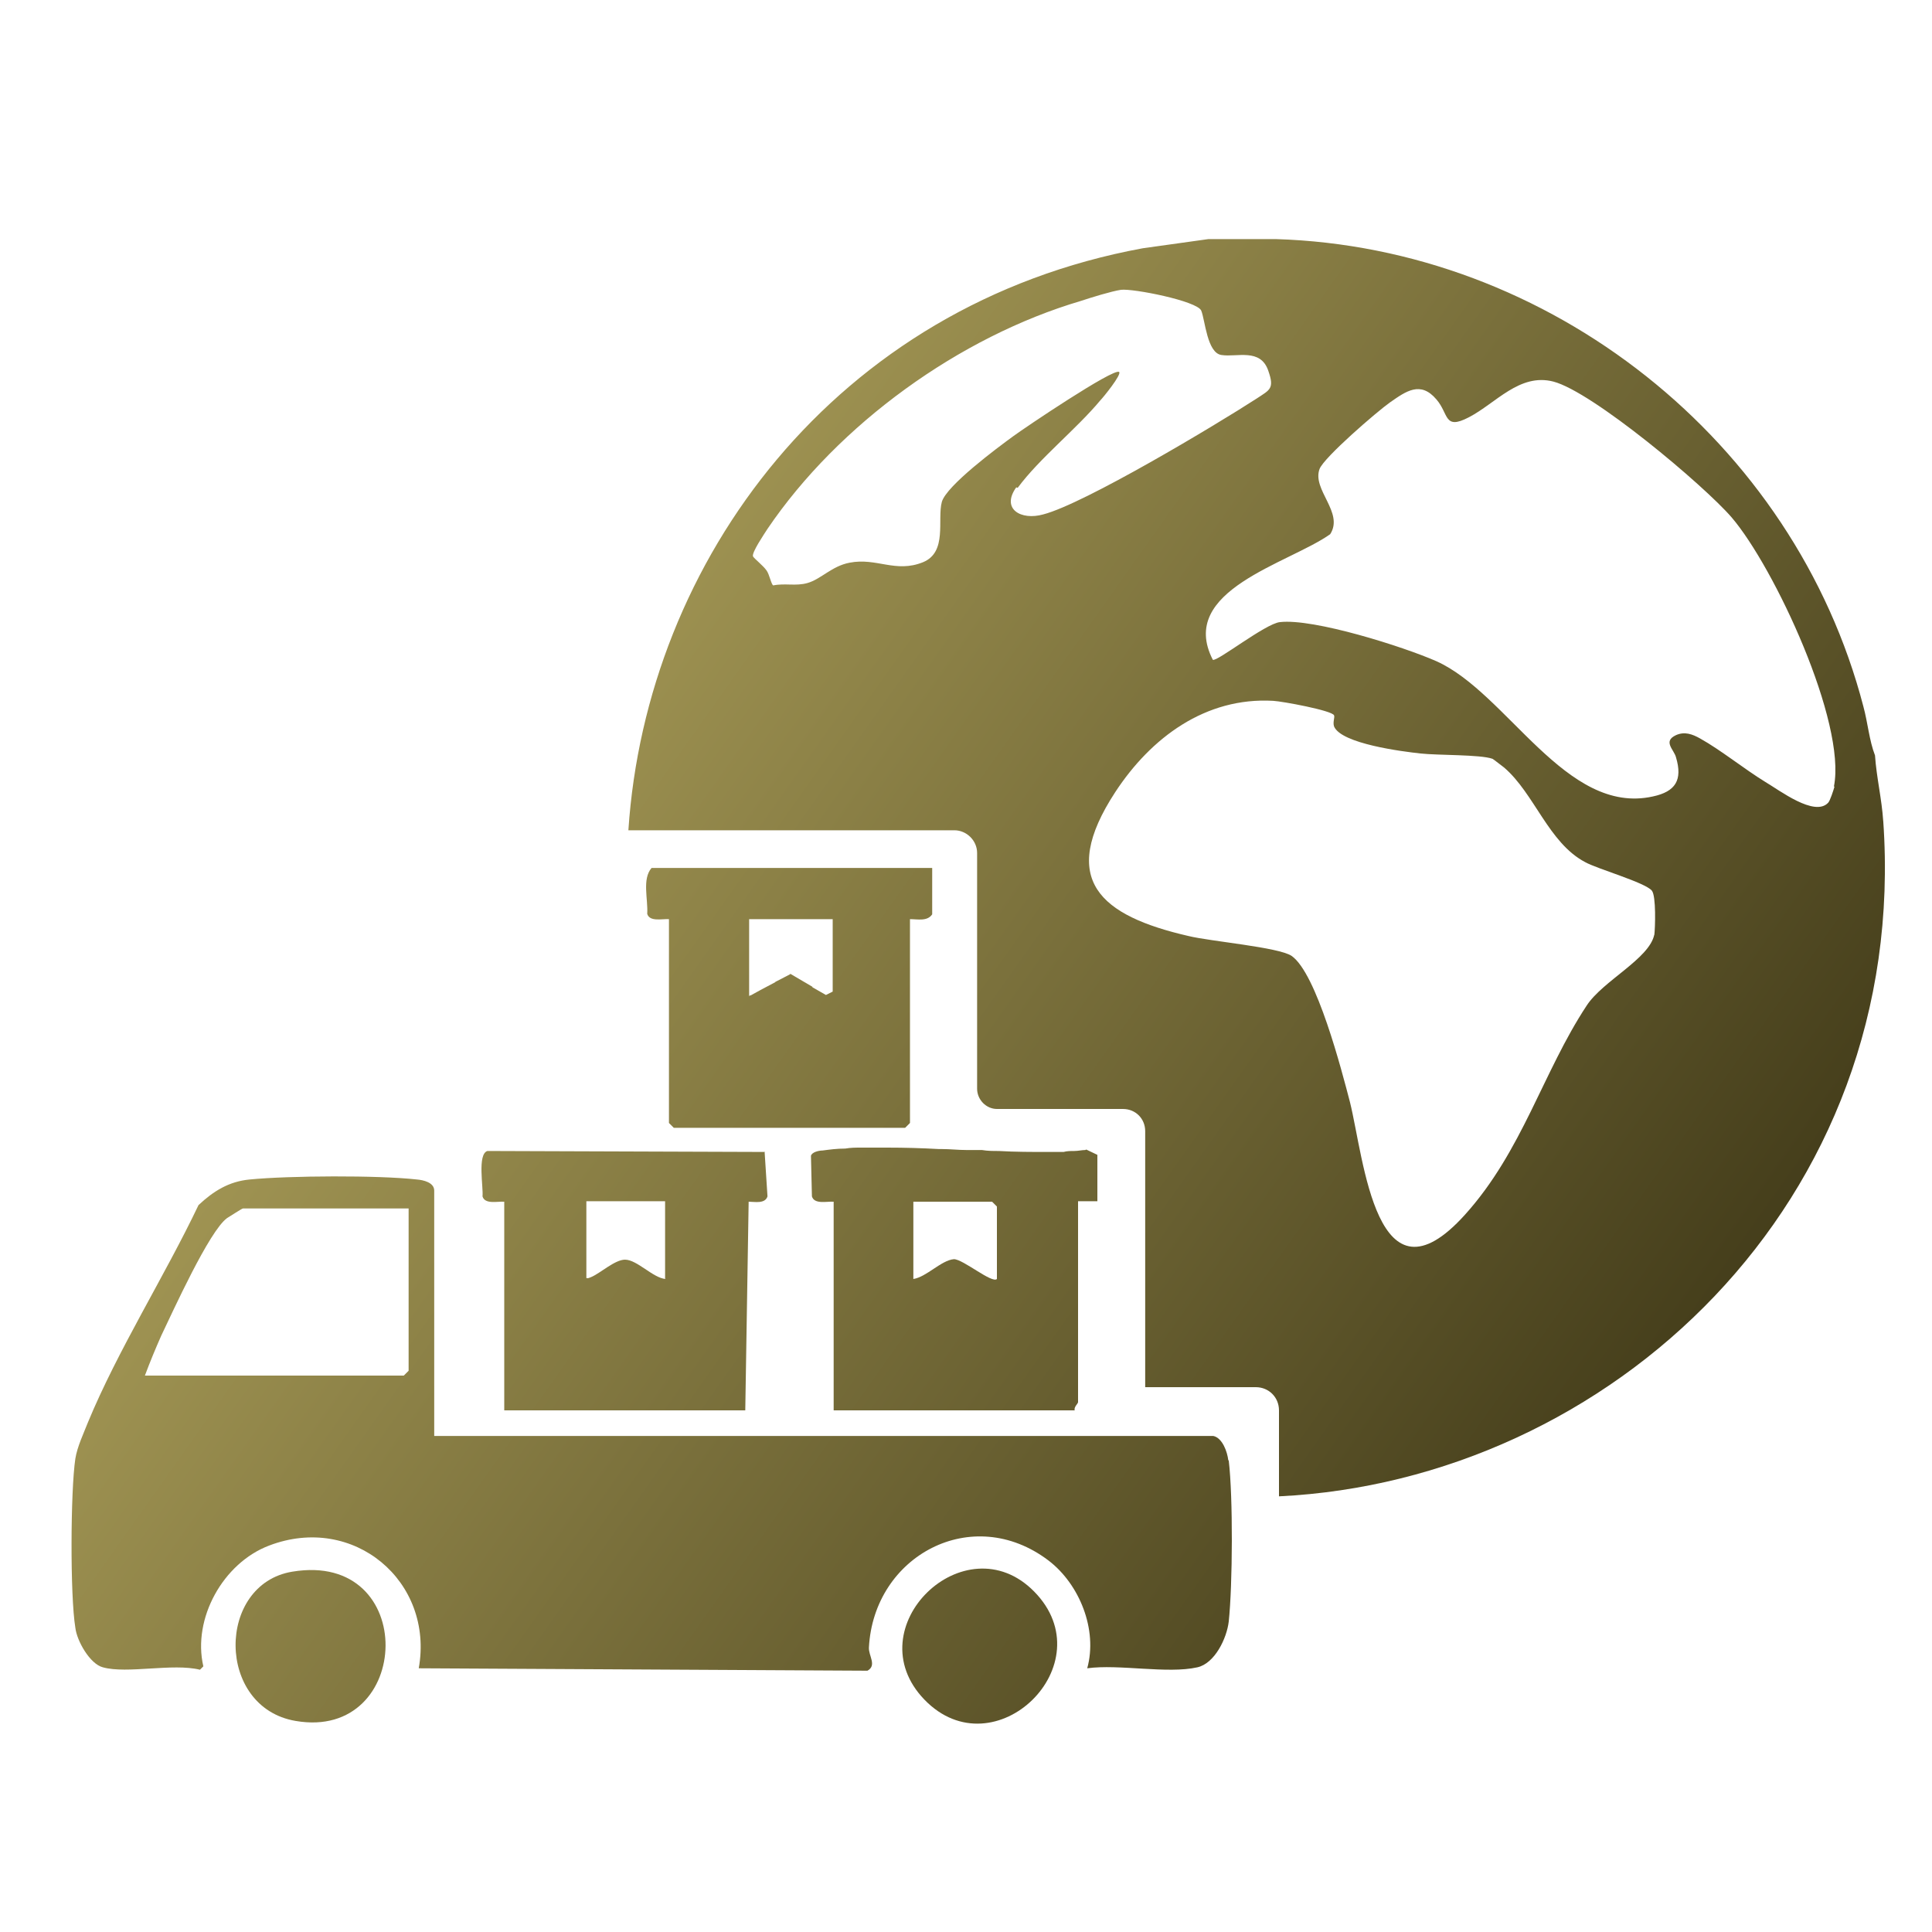
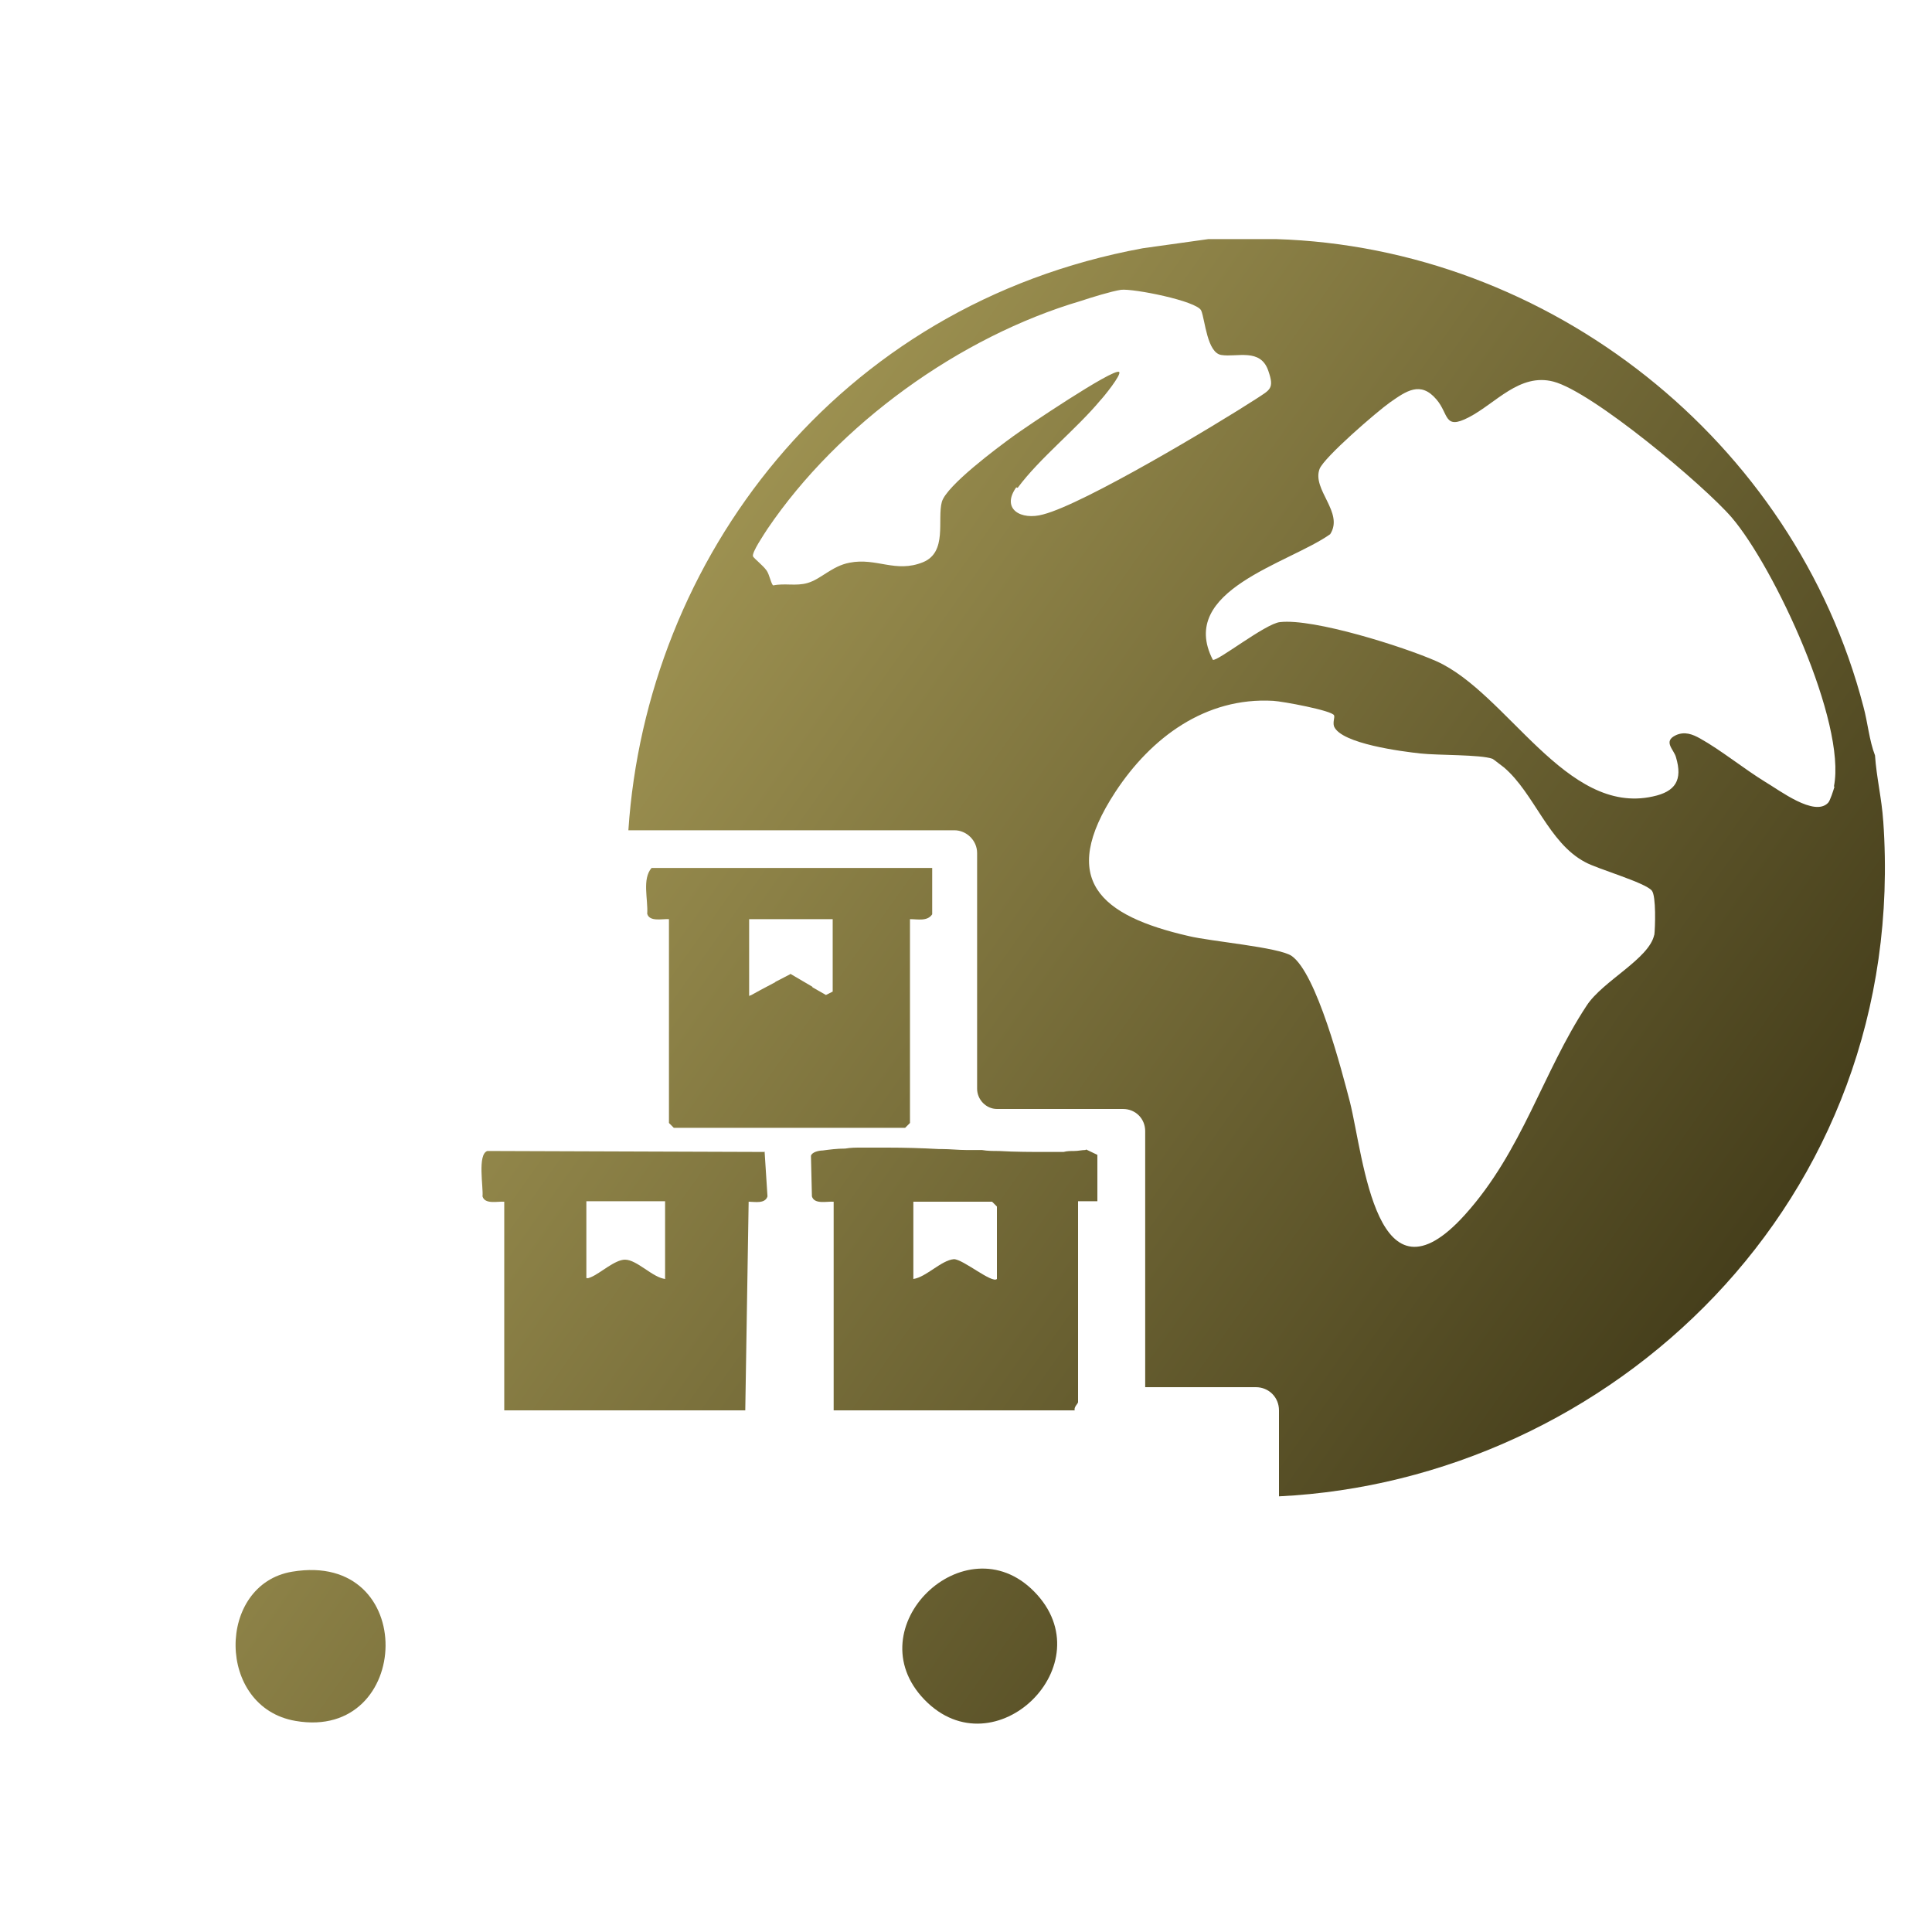
<svg xmlns="http://www.w3.org/2000/svg" xmlns:xlink="http://www.w3.org/1999/xlink" id="Layer_1" data-name="Layer 1" viewBox="0 0 40 40">
  <defs>
    <style>
      .cls-1 {
        fill: url(#linear-gradient-2);
      }

      .cls-2 {
        fill: url(#linear-gradient-4);
      }

      .cls-3 {
        fill: url(#linear-gradient-3);
      }

      .cls-4 {
        fill: url(#linear-gradient-5);
      }

      .cls-5 {
        fill: url(#linear-gradient-7);
      }

      .cls-6 {
        fill: url(#linear-gradient-6);
      }

      .cls-7 {
        fill: url(#linear-gradient);
      }
    </style>
    <linearGradient id="linear-gradient" x1="11.12" y1="263.18" x2="37.49" y2="244.48" gradientTransform="translate(0 268.96) scale(1 -1)" gradientUnits="userSpaceOnUse">
      <stop offset="0" stop-color="#b1a45d" />
      <stop offset="1" stop-color="#453e1b" />
    </linearGradient>
    <linearGradient id="linear-gradient-2" x1="-.48" y1="246.83" x2="25.89" y2="228.13" xlink:href="#linear-gradient" />
    <linearGradient id="linear-gradient-3" x1="4.27" y1="253.53" x2="30.64" y2="234.83" xlink:href="#linear-gradient" />
    <linearGradient id="linear-gradient-4" x1="5.94" y1="255.88" x2="32.31" y2="237.18" xlink:href="#linear-gradient" />
    <linearGradient id="linear-gradient-5" x1=".83" y1="248.67" x2="27.2" y2="229.97" xlink:href="#linear-gradient" />
    <linearGradient id="linear-gradient-6" x1="-3.81" y1="242.14" x2="22.56" y2="223.43" xlink:href="#linear-gradient" />
    <linearGradient id="linear-gradient-7" x1="2" y1="250.34" x2="28.38" y2="231.63" xlink:href="#linear-gradient" />
  </defs>
  <path class="cls-7" d="M38.99,17c-.03-.46-.14-.91-.17-1.36-.12-.31-.15-.68-.24-1.01-1.43-5.5-6.5-9.51-12.17-9.68h-1.39s-1.36.19-1.36.19c-6.36,1.17-10.28,6.46-10.65,12.05h6.75c.25,0,.47.21.47.47v4.88c0,.23.19.42.41.42h2.61c.26,0,.46.2.46.46v5.3h2.29c.27,0,.48.21.48.48v1.78c6.82-.33,13.07-6.07,12.51-13.99ZM21.07,10.1c.45-.61,1.21-1.21,1.71-1.81.06-.06.45-.54.39-.59-.12-.08-1.96,1.16-2.19,1.33-.33.24-1.38,1.02-1.48,1.36-.1.37.12,1.04-.39,1.25-.57.23-.96-.1-1.52.01-.37.07-.59.34-.87.42-.24.07-.47,0-.71.05-.04-.01-.08-.23-.14-.31-.07-.1-.25-.24-.28-.29-.03-.08.23-.46.3-.57,1.47-2.17,3.98-3.98,6.49-4.72.21-.07.63-.2.83-.23.25-.03,1.57.23,1.66.43.08.19.12.88.42.92.32.05.81-.15.97.33.13.37.03.39-.24.57-.85.55-3.57,2.18-4.42,2.4-.46.13-.88-.11-.56-.56ZM34.25,19.35c-.1.5-1.07.96-1.4,1.47-.91,1.38-1.33,3.01-2.52,4.33-1.84,2.04-2.09-1.16-2.38-2.33-.17-.65-.69-2.67-1.21-3.03-.27-.18-1.68-.3-2.13-.41-1.83-.42-2.71-1.16-1.52-2.98.74-1.13,1.87-1.97,3.27-1.89.19.01,1.22.2,1.26.3.02.04-.03.14,0,.23.15.36,1.42.52,1.79.56.36.04,1.24.02,1.49.11.01,0,.21.16.24.18.63.54.92,1.56,1.68,1.96.25.14,1.24.42,1.38.59.09.11.07.77.05.93ZM37.98,16.29c-.02.07-.09.29-.13.33-.28.3-1.01-.26-1.3-.43-.44-.27-.92-.66-1.35-.9-.16-.09-.32-.15-.5-.07-.28.13-.04.3,0,.46.14.47-.01.71-.48.81-1.8.4-3.01-2.14-4.48-2.8-.68-.3-2.54-.89-3.24-.81-.3.03-1.31.83-1.39.78-.74-1.44,1.57-1.99,2.43-2.6.29-.45-.38-.92-.22-1.35.09-.24,1.19-1.19,1.46-1.38.33-.23.63-.45.96-.06.26.3.15.64.67.37.56-.29,1.05-.92,1.75-.74.81.21,3.11,2.14,3.69,2.81.89,1.04,2.38,4.25,2.12,5.57Z" />
-   <path class="cls-1" d="M25.43,30.23c-.02-.17-.12-.46-.31-.5H8.99v-5.08c0-.17-.23-.22-.36-.23-.8-.09-2.65-.08-3.46,0-.43.04-.75.24-1.06.53-.7,1.47-1.67,3-2.29,4.5-.09.23-.22.5-.26.75-.1.66-.11,2.84,0,3.5.03.27.3.75.57.82.5.14,1.45-.09,2.01.05l.07-.07c-.23-.99.41-2.14,1.36-2.5,1.75-.67,3.42.74,3.1,2.54l9.29.05c.2-.11.02-.31.03-.48.1-1.9,2.14-3,3.72-1.8.64.49,1.02,1.43.8,2.23.66-.09,1.66.12,2.28-.02.36-.08.61-.6.65-.95.08-.76.09-2.57,0-3.33ZM8.46,28.38l-.1.1H3c.1-.27.22-.56.34-.83.24-.5.99-2.16,1.36-2.43.05-.03.31-.2.33-.2h3.43v3.36Z" />
  <path class="cls-3" d="M22.47,23.81c-.07,0-.15.02-.23.02-.07,0-.15,0-.22.02-.11,0-.22,0-.33,0-.33,0-.67,0-1.01-.02-.12,0-.23,0-.35-.02-.11,0-.22,0-.32,0-.17,0-.34-.02-.51-.02h-.06c-.36-.02-.71-.03-1.07-.03-.09,0-.19,0-.28,0-.07,0-.16,0-.22,0-.02,0-.02,0-.04,0-.11,0-.22,0-.33.02-.17,0-.32.02-.47.04-.07,0-.22.03-.24.11l.02.84c.05.17.31.1.45.11v4.32h4.99c-.02-.07.07-.14.07-.17v-4.16h.4v-.96l-.23-.11ZM20.64,26.48c-.1.1-.7-.41-.89-.41-.26.02-.57.37-.84.41v-1.6h1.63l.1.1v1.5h0Z" />
  <path class="cls-2" d="M16.36,20.17l-.27.14-.04.02.63.36.14-.07v-.19l-.46-.27ZM16.36,20.17l-.27.14-.04.02.63.36.14-.07v-.19l-.46-.27ZM16.36,20.17l-.27.14-.04.02.63.36.14-.07v-.19l-.46-.27ZM13.49,17.97c-.2.23-.07.65-.09.95.05.17.31.1.45.11v4.22l.1.1h4.79l.1-.1v-4.22c.16,0,.36.05.46-.1v-.96h-5.82ZM15.51,20.63v-1.6h1.73v1.5l-.04.02-.1.05-.28-.16-.46-.27-.26.14-.04.02-.32.17-.2.11h-.02ZM16.36,20.17l-.27.14-.04.02.63.36.14-.07v-.19l-.46-.27ZM16.36,20.17l-.27.14-.04.02.63.36.14-.07v-.19l-.46-.27ZM16.36,20.17l-.27.14-.04.02.63.36.14-.07v-.19l-.46-.27Z" />
  <path class="cls-4" d="M21.41,32.95c1.48,1.5-.82,3.74-2.27,2.24-1.44-1.49.84-3.69,2.27-2.24Z" />
  <path class="cls-6" d="M6.05,32.54c2.63-.44,2.5,3.51.07,3.09-1.65-.28-1.64-2.83-.07-3.09Z" />
  <path class="cls-5" d="M15.84,23.85l-5.75-.02c-.21.07-.08.75-.1.94.05.17.31.1.45.11v4.32h4.99l.07-4.32c.12,0,.34.05.39-.11l-.06-.93ZM13.78,26.48c-.26-.02-.59-.4-.84-.4-.21,0-.51.28-.7.36-.05.02-.07.03-.1.02v-1.59h1.63v1.6Z" />
</svg>